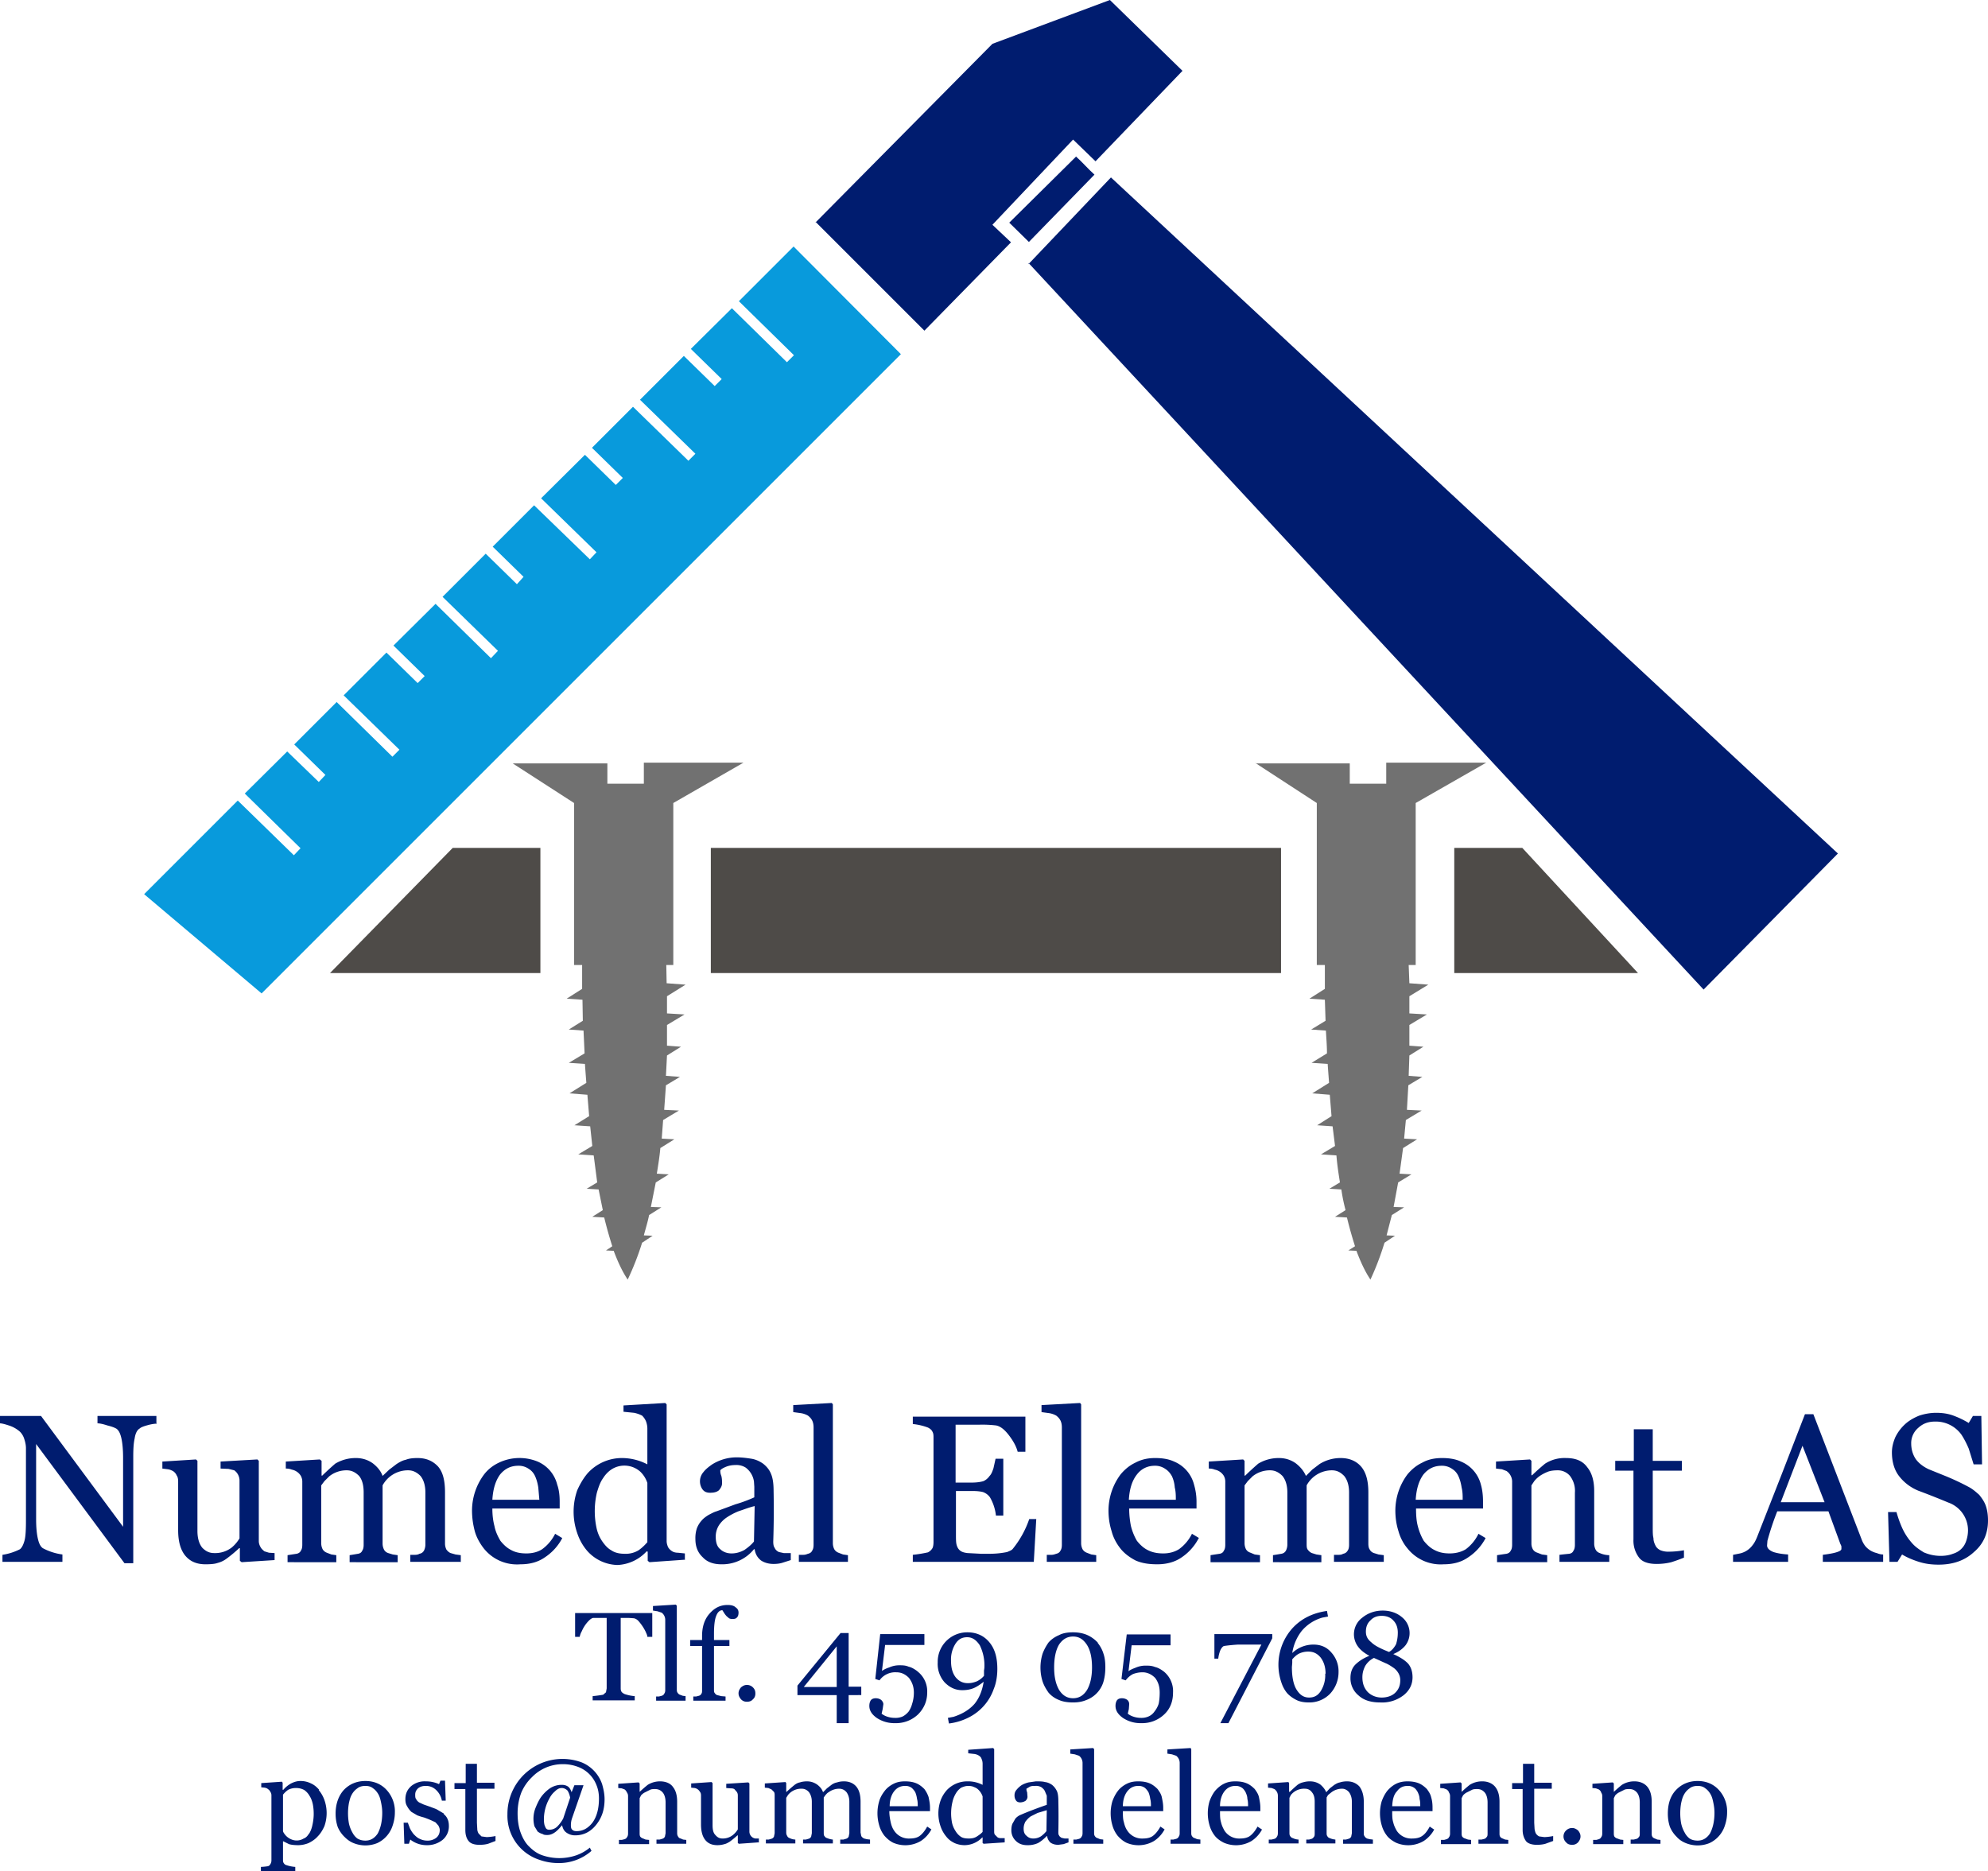
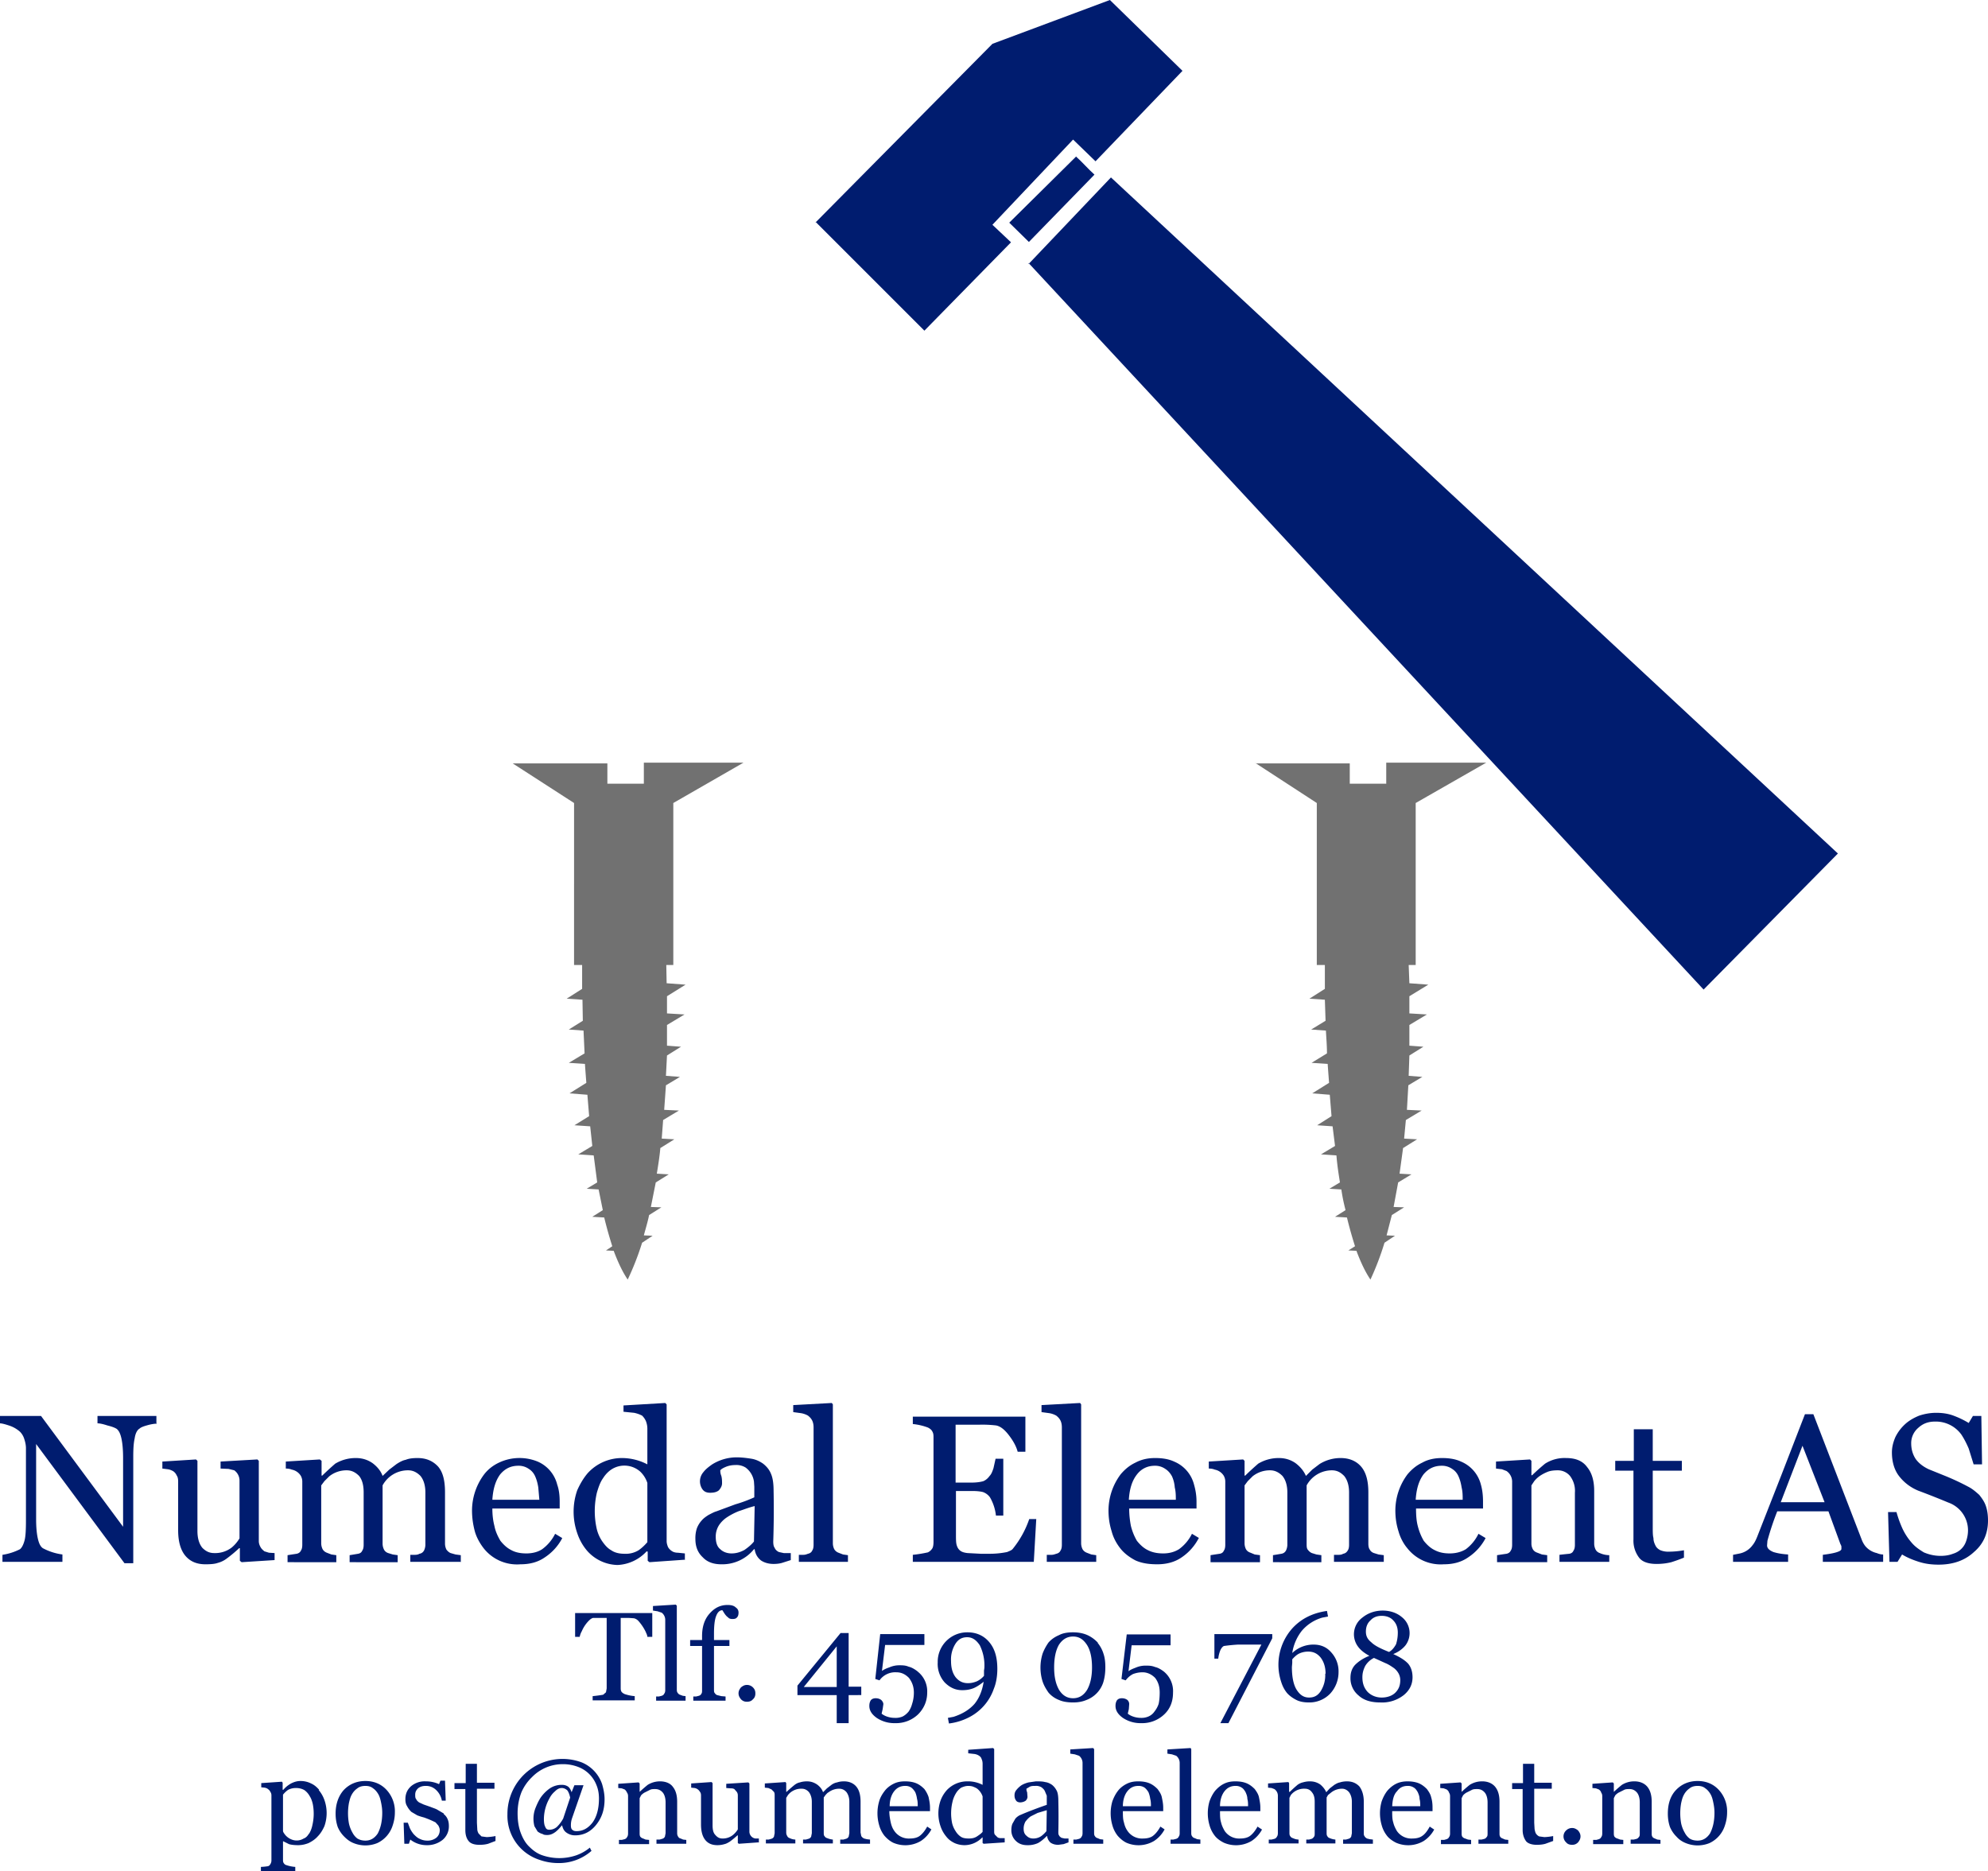
<svg xmlns="http://www.w3.org/2000/svg" data-name="Layer 2" viewBox="0 0 566.9 533.6">
  <g data-name="Layer 1">
-     <path d="M414.7 241.8h19.4l33 35.7h-52.4v-35.7Zm-212 0h162.6v35.7H202.7v-35.7Zm-73.6 0h25v35.7h-60l35-35.7Z" fill="#4e4b48" fill-rule="evenodd" />
-     <path fill="#089adc" fill-rule="evenodd" d="m226.3 70.3 30.6 30.7L74.6 283.3 41.1 255l26.7-26.7 16 15.6 1.9-2-15.9-15.6 12.1-12 9 8.7 1.9-2-8.9-8.7L96 200.2l15.9 15.6 2-2L98 198.3l12.2-12.2 8.9 8.7 2-2-8.9-8.7 12-11.9 15.8 15.5 2-2.1-15.8-15.4 12.3-12.3 8.9 8.7 1.9-2.1-8.8-8.6 11.8-11.8 15.9 15.4 1.9-2-15.8-15.4 12.5-12.4 8.8 8.6 2-2-8.8-8.6 11.7-11.7 15.8 15.4 2-2-15.8-15.4 12.5-12.5 8.8 8.6 2-2-8.8-8.6 11.7-11.6 15.7 15.4 2-2-15.7-15.4 15.6-15.6z" />
    <path d="M306.8 44.6c1.8 1.6 3.5 3.6 5.3 5.2L293.4 69l-5.6-5.5 19-18.8m-74.3 18.8 50.5-51L316.5 0l20.7 20.2L312.4 46l-6.4-6.2-23 24.3 5.3 5-24.7 25.2-31-31Zm60.8 11.8 23.5-24.7 207.3 192.8-38.3 38.8L293.3 75Z" fill="#001c6f" fill-rule="evenodd" />
    <path d="M146.2 217.7h27v5.8h10.4v-6H212L192 229v46.2h-2l.1 5.2 5.4.4-5.3 3.3v4.9l5 .3-5 3v5.9l4 .3-4 2.5-.3 5.8 4 .3-4 2.4-.5 7 4.2.2-4.5 2.7-.4 5.3 3.6.2-4 2.5c-.2 2.4-.6 4.8-1 7.3l3.4.2-3.7 2.3-1.4 7 3 .1-3.5 2.2c-.4 2-1 3.9-1.5 5.8l2.5.1-3 2a79.9 79.9 0 0 1-4.1 10.5c-1.5-2.2-2.8-5-4-8.2l-2.2-.1 1.8-1.2c-.8-2.5-1.6-5.3-2.3-8.2l-3.4-.2 3-1.9-1.2-5.9-3.4-.2 3-1.8-1-7.7-4.4-.3 4-2.4-.6-5.6-4.5-.3 4.2-2.6-.5-6.1-5.1-.4 4.8-3a650 650 0 0 1-.4-5.4l-4.6-.3 4.5-2.7-.3-6.5-4.2-.3 4-2.5-.1-6-4.5-.3 4.4-2.8v-6.8h-2.3V229l-17.5-11.3Zm211.8 0h26.9v5.8h10.4v-6h28.5L403.7 229v46.2h-2l.2 5.2 5.4.4-5.4 3.3v4.9l5 .3-5 3v5.9l4 .3-4 2.5-.2 5.8 3.9.3-4 2.4-.4 7 4.2.2-4.5 2.7-.5 5.3 3.7.2-4 2.5-1 7.3 3.4.2-3.8 2.3-1.3 7 3 .1-3.5 2.2-1.5 5.8 2.4.1-3 2a79.9 79.9 0 0 1-4 10.5c-1.5-2.2-2.8-5-4-8.2l-2.3-.1 1.9-1.2c-.8-2.5-1.6-5.3-2.3-8.2l-3.4-.2 3-1.9c-.5-1.9-.9-3.8-1.2-5.9l-3.4-.2 3-1.8c-.4-2.5-.8-5.1-1-7.7l-4.4-.3 4-2.4-.7-5.6-4.4-.3 4.1-2.6-.5-6.1-5-.4 4.8-3a650 650 0 0 1-.4-5.4l-4.6-.3 4.4-2.7c0-2.3-.2-4.4-.3-6.5l-4.2-.3 4.1-2.5-.2-6-4.4-.3 4.4-2.8v-6.8h-2.3V229L358 217.6Z" fill="#717171" fill-rule="evenodd" />
    <path d="M44.7 406c-.5 0-1.4.1-2.5.4-1.1.3-2 .6-2.4 1-.7.4-1.2 1.4-1.4 2.8-.3 1.3-.4 3-.4 5.2v30.4h-2.5l-25.2-34v21.5c0 2.4.2 4.2.5 5.5.3 1.3.7 2.2 1.4 2.7a16.4 16.4 0 0 0 5.6 1.8v2.1H.7v-2a16.6 16.6 0 0 0 5-1.6c.6-.5 1-1.4 1.3-2.5.3-1.1.4-3 .4-5.7V413c0-.9-.2-1.8-.5-2.7a5 5 0 0 0-1.2-2 8.7 8.7 0 0 0-2.9-1.7c-1.2-.4-2.2-.7-2.9-.7v-2.1h11.8l23.4 31.6v-19.7c0-2.4-.2-4.3-.5-5.6-.3-1.3-.7-2.1-1.3-2.6-.6-.4-1.5-.7-2.7-1-1.2-.4-2.2-.6-2.8-.6v-2.1h16.8v2ZM78.3 444.9l-9.4.6-.5-.4v-3.6h-.2a38.8 38.8 0 0 1-3.6 3c-.8.6-1.7 1-2.5 1.2-.8.3-2 .4-3.5.4-2.5 0-4.4-.8-5.8-2.5-1.3-1.6-2-4-2-7.2v-13.9c0-.7-.1-1.3-.4-1.7-.2-.5-.6-1-1.1-1.3-.4-.2-.8-.4-1.4-.5l-1.6-.2v-2l9.6-.6.4.4v20c0 2.1.5 3.7 1.4 4.8 1 1 2 1.5 3.4 1.5a7.7 7.7 0 0 0 5-1.6 10.2 10.2 0 0 0 2.2-2.6v-16.4a3.6 3.6 0 0 0-1.5-3l-1.6-.4-2.3-.1v-2l10.5-.6.4.4v22.9c0 .6.2 1.2.5 1.7.2.4.6.8 1.1 1.2l1.3.4 1.6.1v2ZM131.3 445.4H117v-2h1.4c.4 0 .9-.1 1.2-.3.6-.1 1-.4 1.3-.9.2-.4.4-1 .4-1.7v-14.9c0-2-.5-3.6-1.4-4.7-1-1-2.1-1.6-3.5-1.6a8.2 8.2 0 0 0-7.3 4.3v16.6c0 .7.2 1.3.4 1.7.2.4.6.8 1.2 1l1.3.4 1.4.2v2H99.7v-2a210.7 210.7 0 0 0 2.4-.4c.6-.1 1-.4 1.2-.9.3-.4.4-1 .4-1.7v-14.9c0-2-.4-3.6-1.3-4.7-1-1-2.1-1.6-3.5-1.6a7.9 7.9 0 0 0-5 1.7l-1.4 1.4-.9 1.2v16.5c0 .7.2 1.3.4 1.7.3.5.7.8 1.2 1l1.3.5 1.4.2v2H82v-2a256.8 256.8 0 0 1 2.6-.4c.5-.1 1-.4 1.2-.9.3-.4.4-1 .4-1.7v-18c0-.5-.1-1-.4-1.6a3.9 3.9 0 0 0-2.6-1.8c-.5-.2-1-.3-1.7-.3v-2l9.7-.6.5.4v4.2h.2a83.2 83.2 0 0 1 3.7-3.4 11.3 11.3 0 0 1 5.9-1.6c1.8 0 3.4.5 4.8 1.5 1.3 1 2.3 2.2 2.8 3.6l1.9-1.8 2.1-1.6c.8-.5 1.6-1 2.6-1.2 1-.4 2.1-.5 3.4-.5 2.4 0 4.3.8 5.8 2.4 1.4 1.6 2 4 2 7.4v14.6c0 .7.2 1.3.4 1.7.3.4.7.8 1.2 1l1.4.4 1.5.2v2ZM153.8 427.7l-.3-3.5c-.2-1.3-.5-2.3-.9-3.2-.4-.9-1-1.6-1.8-2.1a5 5 0 0 0-3-.9c-2.1 0-3.8.8-5.2 2.5-1.3 1.8-2 4.1-2.2 7.2h13.4Zm6.5 11a14.8 14.8 0 0 1-4.9 5.4c-2 1.4-4.3 2-7 2a12.1 12.1 0 0 1-10.5-4.6c-1-1.3-2-3-2.5-4.8-.5-1.9-.8-3.8-.8-6a17.3 17.3 0 0 1 3.5-10.3c1.1-1.4 2.5-2.5 4.2-3.3a13.7 13.7 0 0 1 11-.3 9.7 9.7 0 0 1 5.6 6.6c.5 1.4.7 3 .7 4.8v2h-19.2c0 1.8.2 3.5.6 5 .3 1.6 1 3 1.7 4.2.8 1 1.8 2 3 2.6 1.2.7 2.7 1 4.4 1s3.3-.4 4.5-1.2a12 12 0 0 0 3.7-4.4l2 1.2ZM184.6 439.8v-16.9a7.8 7.8 0 0 0-2-3.2 6.8 6.8 0 0 0-8-.8c-1 .6-1.9 1.5-2.6 2.6-.8 1.1-1.3 2.5-1.8 4.2a23.2 23.2 0 0 0-.1 10c.3 1.4.8 2.6 1.6 3.8.7 1 1.5 2 2.6 2.6 1 .7 2.3 1 3.8 1a7 7 0 0 0 4-1c1-.7 1.8-1.5 2.5-2.3m10.6 5-10 .7-.5-.4v-2.6l-.3-.1a12 12 0 0 1-8.3 3.9 11.9 11.9 0 0 1-8.8-4.2 15 15 0 0 1-2.7-4.9 18.6 18.6 0 0 1 0-12.2c.8-1.8 1.8-3.5 3-4.9a13.2 13.2 0 0 1 9.7-4.3 15.7 15.7 0 0 1 7.3 1.8v-10a6 6 0 0 0-.4-2.3c-.3-.7-.7-1.2-1.1-1.6-.6-.3-1.3-.6-2.3-.8l-3-.3v-1.8l11.9-.7.4.4v39c0 .6.2 1.2.4 1.7.3.5.7.9 1.2 1.2.3.2.9.4 1.6.4l2 .2v1.9ZM215.2 429.5c-1.7.4-3.1 1-4.4 1.4a18 18 0 0 0-3.5 1.8 8 8 0 0 0-2.3 2.3 6 6 0 0 0-.9 3.2c0 1.7.4 2.9 1.3 3.6.8.8 2 1.2 3.2 1.2 1.4 0 2.6-.4 3.7-1 1-.7 2-1.5 2.7-2.4l.2-10.1Zm10.3 15.4-2.5.8c-.7.2-1.5.3-2.4.3-1.5 0-2.7-.4-3.6-1-1-.8-1.6-1.8-1.8-3.2h-.2a11.6 11.6 0 0 1-9.3 4.3c-2.2 0-4-.6-5.3-2-1.4-1.3-2.1-3-2.1-5.2a9 9 0 0 1 .4-3 7 7 0 0 1 1.4-2.3c.5-.6 1.2-1.1 2-1.6.8-.4 1.5-.8 2.2-1l5.4-2a39 39 0 0 0 5.4-2V424l-.1-1.5a6 6 0 0 0-2.4-4 5 5 0 0 0-3-.7 7 7 0 0 0-2.6.5c-.7.3-1.3.6-1.6 1 0 .3 0 .9.3 1.6.2.8.2 1.5.2 2.1 0 .7-.3 1.3-.9 2-.6.5-1.4.7-2.5.7-1 0-1.7-.3-2.2-1a4 4 0 0 1 .3-4.9c.6-.8 1.5-1.5 2.5-2.2a13.2 13.2 0 0 1 6.9-2c1.6 0 3 .2 4.3.4 1.2.2 2.3.7 3.3 1.4 1 .8 1.8 1.7 2.3 3 .5 1.2.7 2.8.7 4.8a268.7 268.7 0 0 1-.1 14.4c0 .8.1 1.4.4 1.8.2.5.6.9 1.2 1.2l1.4.3h2v1.9ZM241.8 445.4h-14v-2h1.3c.6 0 1-.2 1.3-.3.5-.1 1-.4 1.2-.9.3-.4.4-1 .4-1.7v-33.4c0-.7-.1-1.4-.4-2-.3-.6-.7-1-1.2-1.4a6 6 0 0 0-2-.7l-2.2-.3v-2l11-.6.3.4v39.6c0 .7.2 1.3.4 1.7.3.5.7.8 1.2 1l1.3.5 1.4.2v2ZM295.5 433.2l-.7 12.2h-34.5v-2a38 38 0 0 0 4.3-.7c.6-.3 1-.7 1.3-1.2.2-.4.3-1 .3-1.8V410c0-.6 0-1.2-.3-1.7-.2-.5-.7-.9-1.3-1.2a17 17 0 0 0-4.3-1v-2.1h32.1v10h-2.2c-.4-1.5-1.2-3-2.5-4.7-1.3-1.7-2.5-2.6-3.7-2.8a33 33 0 0 0-5-.2h-6.5v16.5h4.6c1.5 0 2.6-.2 3.3-.4.7-.3 1.3-.8 1.8-1.5.5-.5.8-1.3 1.1-2.2l.6-2.7h2.2v16.2H284a13.2 13.2 0 0 0-1.7-5.2 4.2 4.2 0 0 0-2-1.5c-.8-.2-1.8-.3-3-.3h-4.7v12.4c0 1.3 0 2.3.2 3 .2.7.5 1.2 1 1.6.5.4 1.2.6 2.1.7l3.8.2h2.5a24.7 24.7 0 0 0 5-.5c.7-.3 1.3-.5 1.6-.9a27.7 27.7 0 0 0 4.7-8.5h2.1ZM312.6 445.4h-14.1v-2h1.4c.5 0 1-.2 1.3-.3.5-.1 1-.4 1.2-.9.3-.4.4-1 .4-1.7v-33.4c0-.7-.1-1.4-.4-2-.3-.6-.7-1-1.2-1.4a6 6 0 0 0-2-.7l-2.2-.3v-2l11-.6.3.4v39.6c0 .7.2 1.3.4 1.7.3.5.7.8 1.2 1l1.3.5 1.4.2v2ZM335.3 427.7c0-1.1 0-2.3-.3-3.5-.1-1.3-.4-2.3-.8-3.2-.5-.9-1.1-1.6-1.9-2.1a5 5 0 0 0-3-.9c-2 0-3.8.8-5.1 2.5-1.4 1.8-2.1 4.1-2.3 7.2h13.4Zm6.5 11a14.8 14.8 0 0 1-4.8 5.4c-2 1.4-4.4 2-7 2-2.4 0-4.4-.3-6.2-1.1-1.7-.9-3.2-2-4.3-3.4-1.1-1.4-2-3-2.5-4.9-.6-1.9-.9-3.8-.9-6a17.3 17.3 0 0 1 3.5-10.3c1.2-1.4 2.5-2.5 4.2-3.3 1.7-.9 3.5-1.3 5.6-1.3s3.9.3 5.4 1a9.7 9.7 0 0 1 5.7 6.6c.4 1.4.7 3 .7 4.8v2H322c0 1.8.2 3.5.5 5 .4 1.6 1 3 1.7 4.2.8 1 1.8 2 3 2.6 1.3.7 2.8 1 4.5 1s3.2-.4 4.5-1.2a12 12 0 0 0 3.7-4.4l2 1.2ZM394.6 445.4h-14.2v-2h1.4c.5 0 .9-.1 1.2-.3.6-.1 1-.4 1.3-.9.3-.4.4-1 .4-1.7v-14.9c0-2-.5-3.6-1.4-4.7-1-1-2-1.6-3.5-1.6a8.2 8.2 0 0 0-7.2 4.3v16.6c0 .7 0 1.3.3 1.7.3.4.7.8 1.2 1l1.3.4 1.4.2v2H363v-2a210.7 210.7 0 0 0 2.4-.4c.6-.1 1-.4 1.3-.9.2-.4.4-1 .4-1.7v-14.9c0-2-.5-3.6-1.4-4.7-1-1-2.1-1.6-3.5-1.6a7.9 7.9 0 0 0-5 1.7l-1.4 1.4-.9 1.2v16.5c0 .7.2 1.3.4 1.7.3.5.7.8 1.3 1l1.2.5 1.5.2v2h-14.1v-2a256.8 256.8 0 0 1 2.6-.4c.6-.1 1-.4 1.2-.9.3-.4.4-1 .4-1.7v-18c0-.5-.1-1-.4-1.6a3.9 3.9 0 0 0-2.6-1.8c-.5-.2-1-.3-1.7-.3v-2l9.8-.6.4.4v4.2h.2a83.2 83.2 0 0 1 3.7-3.4 11.3 11.3 0 0 1 5.9-1.6c1.8 0 3.4.5 4.8 1.5 1.3 1 2.3 2.2 2.9 3.6l1.8-1.8 2.1-1.6a11.3 11.3 0 0 1 6-1.7c2.4 0 4.4.8 5.8 2.4 1.4 1.6 2.1 4 2.1 7.4v14.6c0 .7.1 1.3.4 1.7.2.4.6.8 1.2 1l1.3.4 1.5.2v2ZM417.1 427.7c0-1.1 0-2.3-.3-3.5-.2-1.3-.5-2.3-.9-3.2-.4-.9-1-1.6-1.8-2.1a5 5 0 0 0-3-.9c-2.1 0-3.8.8-5.2 2.5-1.3 1.8-2 4.1-2.2 7.2h13.4Zm6.5 11a14.8 14.8 0 0 1-4.9 5.4c-2 1.4-4.3 2-7 2a12.1 12.1 0 0 1-10.4-4.6c-1.1-1.3-2-3-2.5-4.8-.6-1.9-.9-3.8-.9-6a17.3 17.3 0 0 1 3.5-10.3c1.2-1.4 2.5-2.5 4.2-3.3 1.6-.9 3.5-1.3 5.6-1.3s3.9.3 5.4 1a9.7 9.7 0 0 1 5.7 6.6c.4 1.4.6 3 .6 4.8v2h-19.1c0 1.8.1 3.5.5 5 .4 1.6 1 3 1.7 4.2.8 1 1.8 2 3 2.6 1.3.7 2.7 1 4.4 1s3.3-.4 4.6-1.2a12 12 0 0 0 3.6-4.4l2 1.2ZM458.9 445.4h-14.2v-2a113.5 113.5 0 0 1 2.8-.3c.6-.1 1-.4 1.2-.9.3-.4.4-1 .4-1.7v-14.8a7 7 0 0 0-1.4-4.8 4.5 4.5 0 0 0-3.5-1.6c-1 0-2 .1-2.8.4-1 .4-1.7.8-2.3 1.2-.7.5-1.2 1-1.6 1.5l-.8 1.2v16.6c0 .7.2 1.2.4 1.6.3.5.7.8 1.3 1l1.3.5 1.5.2v2h-14.3v-2a256.8 256.8 0 0 1 2.7-.4c.5-.1 1-.4 1.2-.9.3-.4.4-1 .4-1.7v-17.8a3.7 3.7 0 0 0-1.6-3.2l-1.3-.5-1.7-.2v-2l9.7-.6.4.4v4.1h.2a65 65 0 0 1 3.7-3.3 10.3 10.3 0 0 1 6-1.6c2.7 0 4.7.8 6 2.6 1.4 1.7 2 4 2 6.8v15c0 .7.2 1.3.4 1.7.2.4.6.8 1.2 1a6.8 6.8 0 0 0 2.7.6v1.9ZM480.2 444.2a48 48 0 0 1-3.6 1.3c-1.2.3-2.6.5-4.2.5-2.4 0-4.1-.6-5-1.8a8 8 0 0 1-1.6-5.2v-19.6h-5.2v-2.8h5.3v-9h5.4v9h8.3v2.8h-8.3v16.2c0 1.2 0 2.3.2 3 0 .9.3 1.6.6 2.2.3.6.8 1 1.4 1.3a6 6 0 0 0 2.5.4 25 25 0 0 0 4.2-.4v2ZM520.3 428.4l-6.3-16.1-6.2 16.1h12.5Zm16.7 17h-17.2v-2c1.5-.2 2.8-.4 3.8-.7 1-.3 1.5-.6 1.5-1v-.7a3 3 0 0 0-.3-.7l-3.4-9.3h-14.6a79.3 79.3 0 0 0-2.8 8.4l-.1 1.3c0 .8.6 1.4 1.8 1.9 1.3.4 2.6.6 4.2.7v2.1h-15.7v-2l2-.4a6.1 6.1 0 0 0 3.6-2.4c.5-.6.9-1.4 1.3-2.4l6.9-17.6 6.7-17.3h2.4l13.8 35.8a7 7 0 0 0 1 1.8 6 6 0 0 0 3.3 2c.7.3 1.3.4 1.8.4v2.1ZM564.4 426.3c.8 1 1.5 2 1.9 3.2.4 1.2.6 2.5.6 4.1 0 3.7-1.3 6.7-4 9-2.7 2.5-6.1 3.6-10.1 3.6-1.9 0-3.7-.2-5.6-.8-1.9-.6-3.5-1.3-4.8-2.1l-1.3 2.1h-2.3l-.4-14.2h2.4a32 32 0 0 0 1.7 4.7 17 17 0 0 0 2.6 4c1 1.2 2.2 2 3.5 2.8 1.4.6 3 1 4.8 1 1.3 0 2.5-.2 3.5-.6 1-.3 1.8-.8 2.4-1.4.7-.7 1.1-1.4 1.4-2.3.3-.9.5-1.9.5-3a8.4 8.4 0 0 0-5.6-7.9 233 233 0 0 0-8.6-3.4c-2.4-1-4.2-2.5-5.5-4.2-1.3-1.7-2-4-2-6.7 0-1.6.4-3 1-4.4.7-1.4 1.6-2.6 2.8-3.7 1.1-1 2.5-1.8 4-2.4 1.5-.5 3.2-.8 4.8-.8 2 0 3.7.3 5.2.9a25 25 0 0 1 4.1 2l1.2-2h2.4l.2 13.8h-2.4l-1.4-4.5c-.6-1.4-1.3-2.8-2.1-4a9 9 0 0 0-7.5-3.7c-2 0-3.5.6-4.8 1.8a5.7 5.7 0 0 0-2 4.4c0 1.8.5 3.3 1.3 4.5.8 1.1 2 2.1 3.7 2.9l4.2 1.7a69.4 69.4 0 0 1 7.3 3.4c1.1.6 2 1.4 2.9 2.2M185.8 466.8h-1.2c0-.5-.3-1-.5-1.5a13.6 13.6 0 0 0-2.1-3.1c-.4-.4-.8-.6-1.2-.7l-1.4-.1H177v20c0 .3 0 .6.2 1 .2.3.5.5.9.7a12 12 0 0 0 2.9.6v1.2H169v-1.2a42.5 42.5 0 0 0 3-.4l.8-.7.2-1.1v-20.1h-3.9c-.4.1-.8.4-1.2.8a9.6 9.6 0 0 0-2 3c-.4.7-.5 1.2-.6 1.6H164V460H186v6.8ZM195.5 485h-8.4v-1.2h.8l.8-.2c.3-.1.6-.3.7-.6.2-.2.3-.6.3-1v-20a2.6 2.6 0 0 0-1-2.1l-1.2-.4-1.3-.2V458l6.5-.4.3.3v23.8c0 .4 0 .7.2 1 .2.3.4.5.7.6l.8.3.8.1v1.2ZM210.6 459.9c0 .5-.1 1-.4 1.3-.3.4-.7.5-1.3.5a2 2 0 0 1-1-.2l-.7-.6a6 6 0 0 1-.7-.9l-.5-.8c-.8 0-1.4.6-1.8 1.7-.4 1-.6 2.7-.6 5v1.8h4.4v1.7h-4.4v12.4c0 .4 0 .8.2 1 .2.3.4.5.7.6l1.2.3 1.2.1v1.2h-9.2v-1.2h.8l.8-.2c.3-.1.6-.3.7-.6.2-.2.2-.6.2-1v-12.6h-3.4v-1.7h3.4v-1.1c0-2.7.7-4.8 2.1-6.4 1.4-1.6 3-2.5 5.2-2.5 1 0 1.8.2 2.3.7.6.4.8.9.8 1.5M215.4 483c0 .6-.2 1.2-.7 1.6-.4.5-1 .7-1.7.7s-1.2-.2-1.7-.7c-.4-.5-.7-1-.7-1.7s.3-1.2.7-1.7c.5-.4 1-.7 1.7-.7s1.3.3 1.7.7c.5.5.7 1 .7 1.7M238.6 481v-11.5l-9.4 11.6h9.4Zm7 2.4H242v8h-3.4v-8h-11.2v-2.7l12.3-15h2.3V481h3.6v2.2ZM261.7 476.7a7.2 7.2 0 0 1 2.7 6c0 2.5-1 4.6-2.6 6.2a9.1 9.1 0 0 1-6.6 2.5 9 9 0 0 1-5.2-1.5c-1.4-1-2.1-2.1-2.1-3.4 0-.6.1-1.1.4-1.6.3-.4.8-.6 1.4-.6.7 0 1.2.2 1.6.5.4.4.6.8.6 1.2l-.2 1.4-.3 1.3a4.9 4.9 0 0 0 1.2.7 6.8 6.8 0 0 0 2.6.5 5 5 0 0 0 2.2-.4c.6-.3 1.2-.8 1.7-1.4a7 7 0 0 0 1-2.2c.3-.9.5-2 .5-3.2 0-1.7-.5-3-1.4-4.2-1-1-2.1-1.6-3.6-1.6a5.5 5.5 0 0 0-4.8 2.3l-1.2-.4L251 466h12.6v3.1h-11.2l-.9 7.4c.6-.4 1.2-.7 2.1-1a7 7 0 0 1 2.8-.6c.9 0 1.8 0 2.7.4.9.2 1.7.7 2.5 1.3M280.7 475.7a13 13 0 0 0-1.3-6.5c-1-1.5-2.1-2.3-3.6-2.3s-2.5.6-3.3 1.8a8.4 8.4 0 0 0-1.3 5c0 1.9.4 3.4 1.3 4.6.9 1.1 2 1.7 3.5 1.7 1 0 1.7-.2 2.5-.5a6 6 0 0 0 2.1-1.6v-1.5l.1-.7m3.7.2c0 2-.3 4-1 5.7a14.4 14.4 0 0 1-7 8.1 17 17 0 0 1-5.8 1.8l-.3-1.6 1.6-.3c2.5-.8 4.5-2 6-3.7 1.3-1.6 2.2-3.7 2.6-6.3-1 .8-1.9 1.4-2.8 1.8-1 .4-2 .6-3.3.6-1.9 0-3.5-.7-5-2.2a7.9 7.9 0 0 1-2-5.7 8.4 8.4 0 0 1 8.5-8.6c2.6 0 4.7 1 6.2 2.8 1.6 1.9 2.3 4.4 2.3 7.6ZM311.4 475.5c0-2.8-.5-5-1.5-6.5s-2.2-2.3-3.9-2.3-3 .8-4 2.3c-.9 1.5-1.4 3.7-1.4 6.5s.5 4.8 1.4 6.4c1 1.6 2.3 2.4 4 2.4s3-.8 4-2.4c.9-1.6 1.4-3.7 1.4-6.4m1.6-7a9 9 0 0 1 1.7 3.2c.4 1.2.5 2.5.5 3.8 0 1.6-.2 3-.6 4.3a8 8 0 0 1-4.8 5c-1.2.5-2.4.7-3.8.7-1.5 0-2.9-.2-4-.7a7.5 7.5 0 0 1-3-2.1c-.7-1-1.3-2-1.7-3.2a13.3 13.3 0 0 1 0-7.9c.4-1.1 1-2.2 1.7-3.2.8-.9 1.8-1.6 3-2.1 1.1-.6 2.5-.8 4-.8 1.6 0 3 .3 4.1.8s2.2 1.3 3 2.2ZM331.9 476.7a7.2 7.2 0 0 1 2.6 6c0 2.5-.8 4.6-2.5 6.2a9.1 9.1 0 0 1-6.6 2.5 9 9 0 0 1-5.2-1.5c-1.4-1-2.1-2.1-2.1-3.4 0-.6.1-1.1.4-1.6.3-.4.8-.6 1.4-.6.7 0 1.2.2 1.6.5.4.4.5.8.5 1.2l-.1 1.4-.3 1.3a4.9 4.9 0 0 0 1.2.7 6.8 6.8 0 0 0 2.6.5 5 5 0 0 0 2.1-.4c.7-.3 1.3-.8 1.7-1.4a7 7 0 0 0 1.2-2.2c.2-.9.3-2 .3-3.2 0-1.7-.4-3-1.3-4.2-1-1-2.2-1.6-3.6-1.6-1 0-1.9.2-2.7.5-.8.4-1.5 1-2.1 1.8l-1.2-.4 1.5-12.7h12.5v3.1h-11.1l-.9 7.4c.5-.4 1.2-.7 2-1a7 7 0 0 1 3-.6c.8 0 1.6 0 2.6.4.9.2 1.7.7 2.5 1.3M362.8 467.2l-12.5 24.2H348l11.7-22.4H353a50 50 0 0 0-4 .4c-.4.2-.7.6-1 1.2a9 9 0 0 0-.6 2.4h-1.1v-7h16.5v1.2ZM378 477.3c0-1.9-.5-3.4-1.4-4.6-.9-1.1-2-1.7-3.5-1.7a6 6 0 0 0-2.5.5c-.7.3-1.4.9-2.1 1.7v1l-.1 1.2c0 2.7.4 4.9 1.3 6.4 1 1.6 2.1 2.3 3.6 2.3s2.5-.6 3.3-1.8a8.5 8.5 0 0 0 1.3-5m3.8-.4a9 9 0 0 1-2.4 6.1 8.2 8.2 0 0 1-6 2.5c-1.4 0-2.6-.2-3.6-.7-1-.5-2-1.2-2.7-2-.8-1-1.3-2-1.7-3.3a15.6 15.6 0 0 1 3.1-15c2.5-2.8 5.8-4.5 10-5.1l.3 1.6-1.6.3a12 12 0 0 0-5.9 3.8 13.5 13.5 0 0 0-2.7 6.3 8.7 8.7 0 0 1 6.1-2.4c2 0 3.7.7 5 2.2a8 8 0 0 1 2.1 5.7ZM399.3 479.1a4 4 0 0 0-.5-1.9 5 5 0 0 0-1.3-1.5c-.6-.4-1.4-1-2.4-1.4l-3.3-1.5a6 6 0 0 0-2.5 2.3c-.5 1-.8 2-.8 3.2 0 1.8.5 3.1 1.5 4.2 1 1 2.4 1.6 4 1.6s3-.5 3.9-1.4c1-1 1.4-2.1 1.4-3.6m-.7-13.5c0-1.4-.4-2.6-1.3-3.5-.8-.9-2-1.3-3.3-1.3s-2.4.4-3.2 1.3c-.9.8-1.3 1.9-1.3 3.2s.5 2.2 1.5 3c1 1 2.6 1.8 5.1 2.8.9-.5 1.5-1.3 2-2.2.3-1 .5-2 .5-3.3Zm4.2 12.7c0 2-.8 3.7-2.5 5.1a10 10 0 0 1-6.7 2.1c-2.6 0-4.7-.6-6.2-2a6.3 6.3 0 0 1-2.3-5c0-1.5.4-2.7 1.3-3.7 1-1 2.3-1.9 4.1-2.6-1.5-.8-2.6-1.7-3.3-2.7a5.9 5.9 0 0 1 1.3-8.2c1.6-1.3 3.6-2 5.8-2s4.1.7 5.5 1.9a5.8 5.8 0 0 1 1 8c-.8 1-2 1.9-3.5 2.5 2 .9 3.4 1.8 4.3 2.8.8 1 1.2 2.3 1.2 3.8ZM88.1 523c.5-.8.8-1.6 1-2.6a14.4 14.4 0 0 0 .1-5.9c-.2-.9-.5-1.7-.9-2.3a5 5 0 0 0-1.5-1.7c-.7-.4-1.5-.6-2.4-.6s-1.6.2-2.2.5c-.6.4-1.1.9-1.5 1.4v10.3c0 .3.2.6.5 1a4.5 4.5 0 0 0 2 1.5 3.8 3.8 0 0 0 3.4-.3c.6-.2 1.1-.7 1.5-1.4m2.8-12.4a9 9 0 0 1 1.6 2.8 11.2 11.2 0 0 1 0 7.5c-.5 1.1-1.1 2.1-1.9 2.9-.7.8-1.6 1.4-2.6 1.9-1 .4-2 .6-3 .6s-2-.1-2.6-.3l-1.6-.8h-.1v5.2c0 .4 0 .7.2 1 .2.3.4.5.8.6a10 10 0 0 0 2.5.5v1.2h-9.8v-1.2a17.4 17.4 0 0 0 2-.2c.4-.1.6-.4.7-.6.2-.3.3-.7.3-1V512c0-.4-.1-.7-.3-1-.2-.4-.4-.6-.7-.8-.2-.2-.5-.3-.9-.4l-1-.1v-1.2l5.9-.4.2.3v2h.2c.6-.7 1.3-1.3 2.2-1.8 1-.5 1.8-.7 2.7-.7 1 0 2 .2 3 .7.9.4 1.6 1 2.3 1.8ZM109 517c0-1-.1-1.8-.3-2.8-.2-1-.4-1.8-.8-2.5s-.9-1.3-1.5-1.7c-.6-.5-1.3-.7-2.2-.7s-1.7.2-2.3.7a5 5 0 0 0-1.6 1.8c-.4.7-.6 1.5-.8 2.4a16.4 16.4 0 0 0 0 5.8 9 9 0 0 0 1 2.6 5 5 0 0 0 1.4 1.7c.7.4 1.4.6 2.3.6 1.5 0 2.6-.7 3.5-2 .8-1.5 1.3-3.4 1.3-6m3.6 0c0 1.2-.2 2.4-.6 3.6a8.3 8.3 0 0 1-4.4 5.1 9 9 0 0 1-6.8 0c-1-.4-1.8-1-2.6-1.8a8.6 8.6 0 0 1-1.9-2.8c-.4-1.2-.6-2.4-.6-3.8 0-2.7.8-5 2.3-6.7 1.6-1.7 3.7-2.6 6.2-2.6s4.5.9 6 2.5a9 9 0 0 1 2.4 6.5ZM126.5 517.3c.5.4.9.9 1.1 1.4.3.6.4 1.3.4 2a5 5 0 0 1-1.8 4 7 7 0 0 1-4.6 1.5 7.5 7.5 0 0 1-4.6-1.6l-.4 1.2h-1.3l-.2-6h1.2l.6 1.6a8 8 0 0 0 1.1 1.7c.5.5 1 1 1.7 1.3.6.3 1.3.5 2.1.5a4 4 0 0 0 2.6-.8c.6-.5 1-1.2 1-2.2 0-.5-.2-.9-.4-1.3l-.8-.9a27 27 0 0 0-3.3-1.4 18 18 0 0 1-1.9-.6l-1.7-1c-.5-.5-.9-1-1.2-1.6-.4-.6-.5-1.3-.5-2 0-1.5.5-2.7 1.6-3.7a6 6 0 0 1 4.2-1.4 9 9 0 0 1 3.8.8l.4-1h1.3l.2 5.7H126a5.5 5.5 0 0 0-1.6-3 4.1 4.1 0 0 0-3-1.2c-.9 0-1.6.2-2.2.7-.5.5-.8 1-.8 1.8 0 .5 0 1 .3 1.3.1.3.4.6.8.9l1.3.6 2 .7c.7.3 1.5.5 2.1.9l1.7 1M141.3 525l-2.1.8c-.7.2-1.5.3-2.5.3-1.5 0-2.5-.4-3-1-.7-.8-1-1.9-1-3.2v-11.7h-3.1v-1.7h3.2V503h3.2v5.4h5v1.7h-5v9.7l.1 1.8c0 .5.2 1 .4 1.3l.8.8 1.5.2a16.4 16.4 0 0 0 2.5-.3v1.3ZM162.6 512.7c-.2-1-.5-1.7-.8-2.1-.4-.4-1-.7-1.6-.7-.8 0-1.4.4-2 1-.7.6-1.2 1.3-1.6 2.1a12.2 12.2 0 0 0-1.5 5.7c0 1 .1 1.8.4 2.3.2.6.6.8 1.1.8.9 0 1.6-.3 2.2-.8.6-.6 1.2-1.3 1.8-2.4l2-6Zm6.1 15.1a14 14 0 0 1-9.6 3.5c-1.7 0-3.5-.3-5.2-.9a13.2 13.2 0 0 1-9.2-13 15.7 15.7 0 0 1 21.2-14.8 10.3 10.3 0 0 1 5.8 6.2c.4 1.4.7 2.8.7 4.3 0 3-.8 5.3-2.4 7.3-1.6 2-3.6 3-6 3-1 0-1.8-.3-2.5-.8s-1-1.2-1.2-2v-.1c-.7.8-1.3 1.5-2 2s-1.4.8-2.2.8c-.5 0-1 0-1.4-.3-.5-.1-1-.4-1.4-.7l-.9-1.5a8.4 8.4 0 0 1 .3-5.2c.4-1 .9-2.1 1.5-3 .7-1 1.6-1.9 2.6-2.6a6 6 0 0 1 3.5-1 3 3 0 0 1 1.7.5c.5.4.8 1 1 1.6l.8-2h2.6l-3.3 9.5a6 6 0 0 0-.3 2c0 .5.1 1 .4 1.2.3.3.7.4 1.2.4 1.8 0 3.3-.8 4.6-2.5 1.2-1.7 1.8-4 1.8-6.8 0-1.3-.2-2.6-.7-3.8a9 9 0 0 0-5.2-5.2 12 12 0 0 0-4.4-.8 12.2 12.2 0 0 0-8.8 3.7 13.3 13.3 0 0 0-3 4.3c-.7 1.8-1.1 3.8-1.1 6s.3 4 .9 5.6c.6 1.6 1.4 3 2.5 4 1 1 2.2 1.9 3.7 2.4a15 15 0 0 0 9.6 0c1.4-.5 2.7-1.2 3.9-2.2l.5 1ZM195.7 525.8h-8.5v-1.2h.9l.7-.2c.4-.1.6-.3.8-.6l.2-1V514c0-1.2-.3-2.2-.8-2.8-.6-.7-1.3-1-2.2-1-.6 0-1.1 0-1.6.3l-1.4.7a4 4 0 0 0-1 .8l-.4.8v10c0 .3 0 .7.2 1 .2.2.4.4.8.5l.7.3 1 .1v1.2h-8.6v-1.2h.8l.8-.2c.3-.1.6-.3.7-.6.2-.2.3-.6.3-1v-10.7c0-.4-.1-.7-.3-1-.2-.4-.4-.7-.7-.9l-.8-.3-1-.1v-1.2l5.8-.4.3.3v2.4a39.5 39.5 0 0 1 2.3-2 6.6 6.6 0 0 1 3.5-1c1.7 0 3 .6 3.7 1.6.8 1 1.2 2.4 1.2 4.2v9c0 .4.1.7.3 1s.3.4.7.5l.7.3.9.1v1.2ZM216.3 525.4l-5.6.4-.3-.2v-2.2h-.1a27.7 27.7 0 0 1-2.2 1.8c-.5.3-1 .6-1.5.7a7 7 0 0 1-2 .3c-1.6 0-2.7-.5-3.5-1.5-.8-1-1.2-2.5-1.2-4.4V512c0-.4-.1-.8-.3-1a2.2 2.2 0 0 0-1.5-1.1l-1-.1v-1.2l5.8-.4.3.3v12c0 1.3.2 2.2.8 2.8.6.7 1.2 1 2 1a4.6 4.6 0 0 0 3-1 6.3 6.3 0 0 0 1.4-1.6V512c0-.4-.1-.7-.3-1l-.7-.8a2 2 0 0 0-1-.2l-1.3-.1v-1.2l6.3-.4.3.3v13.7a2 2 0 0 0 1.7 2h1v1.2ZM248.1 525.8h-8.5v-1.2h.9l.7-.2c.4-.1.6-.3.8-.6l.2-1v-9c0-1.1-.3-2-.8-2.7-.6-.7-1.3-1-2.1-1a5 5 0 0 0-3 1c-.4.2-.6.5-.9.8l-.5.7v10c0 .4 0 .8.2 1 .2.3.4.5.8.6a5.2 5.2 0 0 0 1.6.4v1.1H229v-1.1h.8l.7-.2c.4-.1.6-.3.8-.6l.2-1v-9c0-1.1-.3-2-.8-2.7-.6-.7-1.3-1-2.1-1a4.8 4.8 0 0 0-3.9 1.8l-.5.8v9.9c0 .4.1.7.3 1 .1.3.4.5.7.6a4 4 0 0 0 1.6.4v1.1h-8.4v-1.1h.8l.7-.2c.4-.1.6-.3.8-.6l.2-1V512c0-.3 0-.7-.2-1l-.7-.7-.9-.4-1-.1v-1.2l5.9-.4.2.3v2.5h.1a38.3 38.3 0 0 1 2.3-2c.4-.3.9-.6 1.5-.7.6-.2 1.3-.3 2-.3 1.1 0 2 .3 2.9.9.8.6 1.4 1.3 1.7 2.2l1.1-1.1 1.3-1c.4-.3 1-.6 1.6-.7.6-.2 1.2-.3 2-.3 1.4 0 2.6.5 3.4 1.4.9 1 1.3 2.5 1.3 4.4v8.8l.2 1c.2.3.4.5.8.7l.8.2.9.1v1.2ZM261.7 515c0-.6 0-1.3-.2-2-.1-.8-.3-1.4-.5-1.9-.3-.5-.7-1-1.1-1.3a3 3 0 0 0-1.8-.5c-1.3 0-2.3.5-3.1 1.5-.8 1-1.3 2.5-1.3 4.3h8Zm3.9 6.7a9 9 0 0 1-3 3.3 8.7 8.7 0 0 1-7.9.5c-1-.5-1.8-1.2-2.5-2a8.5 8.5 0 0 1-1.5-3 12.2 12.2 0 0 1 0-6.8c.3-1.1.9-2.1 1.6-3 .6-.8 1.5-1.5 2.5-2s2-.7 3.3-.7 2.4.2 3.3.6c.9.4 1.6 1 2.2 1.6.5.7.9 1.4 1.2 2.3.2 1 .4 1.9.4 3v1h-11.6c0 1.2.2 2.3.4 3.2.2.9.5 1.7 1 2.4a5 5 0 0 0 4.5 2.2c1 0 2-.2 2.7-.7.7-.5 1.5-1.4 2.2-2.7l1.2.8ZM280.2 522.4v-10.1a4.7 4.7 0 0 0-1.3-2c-.3-.3-.7-.5-1.2-.7-.4-.2-1-.3-1.6-.3-.7 0-1.3.2-2 .5a5 5 0 0 0-1.5 1.6 8 8 0 0 0-1 2.5 14 14 0 0 0-.1 6 7 7 0 0 0 1 2.3 5 5 0 0 0 1.5 1.6c.6.4 1.4.5 2.3.5 1 0 1.7-.2 2.3-.6.6-.4 1.2-.8 1.6-1.3m6.4 3-6.1.4-.3-.2V524h-.1a7.1 7.1 0 0 1-5 2.2c-1 0-2-.2-2.9-.6-1-.5-1.7-1-2.4-1.9a9 9 0 0 1-1.6-2.9 11.2 11.2 0 0 1 0-7.3c.4-1.1 1-2.1 1.8-3a8 8 0 0 1 5.8-2.5 9.1 9.1 0 0 1 4.4 1v-6c0-.5-.1-1-.3-1.4-.1-.4-.4-.7-.7-.9-.3-.2-.7-.4-1.3-.5l-1.8-.2v-1l7.1-.5.3.3v23.4c0 .4 0 .7.2 1l.7.7c.2.2.6.3 1 .3h1.1v1.2ZM298.6 516.2l-2.7.8-2 1c-.7.5-1.1 1-1.5 1.5-.3.6-.5 1.2-.5 2 0 1 .3 1.6.8 2 .5.5 1.1.8 1.9.8a4 4 0 0 0 2.2-.6c.6-.4 1.2-1 1.6-1.5l.1-6Zm6.1 9.2-1.4.5-1.5.2c-.9 0-1.6-.2-2.2-.6a3 3 0 0 1-1-1.9h-.1c-.8.8-1.6 1.5-2.5 2a7 7 0 0 1-3.1.6c-1.3 0-2.4-.4-3.2-1.2a4.1 4.1 0 0 1-1.3-3.1c0-.7.1-1.3.3-1.8l.8-1.4c.3-.4.7-.7 1.2-1l1.4-.6a126.4 126.4 0 0 1 6.4-2.4v-2.6l-.5-1.2c-.2-.5-.5-.8-1-1.2a3 3 0 0 0-1.8-.4c-.6 0-1 0-1.5.2l-1 .6c0 .2 0 .6.2 1l.1 1.3c0 .4-.2.8-.5 1.1-.4.3-1 .5-1.6.5-.5 0-1-.2-1.2-.6-.3-.4-.4-.9-.4-1.4s.1-1 .5-1.5.9-1 1.5-1.4c.5-.3 1.2-.6 2-.8l2.1-.3c1 0 1.9 0 2.6.2.8.1 1.4.4 2 .8.6.5 1 1 1.4 1.8.3.7.4 1.7.4 2.9a192.5 192.5 0 0 1 0 8.7c0 .4 0 .8.2 1 .1.3.4.5.7.7l.9.2h1.1v1.1ZM314.5 525.8h-8.4v-1.2h.8l.8-.2c.3-.1.6-.3.7-.6.2-.2.3-.6.3-1v-20a2.6 2.6 0 0 0-1-2.1l-1.2-.4-1.3-.2v-1.2l6.5-.4.3.3v23.8c0 .4 0 .7.2 1 .2.3.4.5.8.6l.7.3.9.1v1.2ZM328.2 515c0-.6 0-1.3-.2-2-.1-.8-.3-1.4-.5-1.9-.3-.5-.7-1-1.1-1.3a3 3 0 0 0-1.8-.5c-1.3 0-2.3.5-3.1 1.5-.8 1-1.3 2.5-1.3 4.3h8Zm3.9 6.7a9 9 0 0 1-3 3.3 8.7 8.7 0 0 1-7.9.5c-1-.5-1.8-1.2-2.5-2a8.5 8.5 0 0 1-1.5-3 12.2 12.2 0 0 1 0-6.8c.4-1.1.9-2.1 1.6-3 .6-.8 1.5-1.5 2.5-2s2-.7 3.3-.7 2.4.2 3.3.6c.9.4 1.6 1 2.2 1.6.5.7 1 1.4 1.2 2.3.2 1 .4 1.9.4 3v1h-11.5c0 1.2 0 2.3.3 3.2.2.9.5 1.7 1 2.4a5 5 0 0 0 4.5 2.2c1 0 2-.2 2.7-.7.7-.5 1.5-1.4 2.2-2.7l1.2.8ZM342.2 525.8h-8.4v-1.2h.8l.8-.2c.3-.1.6-.3.7-.6.2-.2.3-.6.3-1v-20a2.6 2.6 0 0 0-1-2.1l-1.2-.4-1.3-.2v-1.2l6.6-.4.2.3v23.8c0 .4 0 .7.2 1 .2.3.4.5.8.6l.7.3.9.1v1.2ZM355.9 515c0-.6 0-1.3-.2-2 0-.8-.3-1.4-.5-1.9-.3-.5-.6-1-1.1-1.3a3 3 0 0 0-1.8-.5c-1.3 0-2.3.5-3.1 1.5-.8 1-1.3 2.5-1.3 4.3h8Zm4 6.7a9 9 0 0 1-3 3.3 8.7 8.7 0 0 1-7.9.5c-1-.5-2-1.2-2.6-2a8.5 8.5 0 0 1-1.5-3 12.2 12.2 0 0 1 0-6.8c.4-1.1.9-2.1 1.6-3 .7-.8 1.5-1.5 2.5-2s2-.7 3.3-.7 2.4.2 3.3.6c.9.4 1.6 1 2.2 1.6.5.7 1 1.4 1.2 2.3.2 1 .4 1.9.4 3v1h-11.5c0 1.2 0 2.3.3 3.2.2.9.6 1.7 1 2.4a5 5 0 0 0 4.5 2.2c1 0 2-.2 2.7-.7.7-.5 1.5-1.4 2.2-2.7l1.2.8ZM391.5 525.8H383v-1.2h.8l.7-.2c.4-.1.6-.3.8-.6l.2-1v-9c0-1.1-.3-2-.8-2.7-.6-.7-1.3-1-2-1a5 5 0 0 0-3 1l-1 .8-.4.7v10c0 .4 0 .8.2 1 .1.3.4.5.7.6a5.2 5.2 0 0 0 1.6.4v1.1h-8.3v-1.1h.8l.7-.2c.3-.1.5-.3.7-.6.2-.2.2-.6.2-1v-9c0-1.1-.2-2-.8-2.7-.5-.7-1.2-1-2-1a4.8 4.8 0 0 0-4 1.8l-.4.8v9.9c0 .4 0 .7.2 1 .2.3.4.5.8.6a4 4 0 0 0 1.6.4v1.1h-8.5v-1.1h.8l.8-.2c.3-.1.6-.3.7-.6.2-.2.3-.6.3-1V512a2.3 2.3 0 0 0-1-1.8l-.8-.3-1-.1v-1.2l5.8-.4.2.3v2.5h.2a38.3 38.3 0 0 1 2.2-2c.4-.3 1-.6 1.5-.7.7-.2 1.3-.3 2-.3 1.2 0 2.1.3 3 .9.7.6 1.3 1.3 1.7 2.2l1-1.1 1.3-1c.5-.3 1-.6 1.6-.7.6-.2 1.3-.3 2-.3 1.5 0 2.6.5 3.5 1.4.8 1 1.3 2.5 1.3 4.4v8.8c0 .5 0 .8.2 1 .1.3.4.5.7.7l.8.2.9.1v1.2ZM405 515c0-.6 0-1.3-.2-2 0-.8-.3-1.4-.5-1.9-.3-.5-.6-1-1.1-1.3a3 3 0 0 0-1.8-.5c-1.3 0-2.3.5-3 1.5-1 1-1.3 2.5-1.4 4.3h8Zm4 6.7a9 9 0 0 1-3 3.3 8.7 8.7 0 0 1-7.9.5c-1-.5-2-1.2-2.6-2a8.5 8.5 0 0 1-1.5-3 12.2 12.2 0 0 1 0-6.8c.4-1.1.9-2.1 1.6-3 .7-.8 1.5-1.5 2.5-2s2.1-.7 3.3-.7 2.4.2 3.3.6c.9.4 1.6 1 2.2 1.6.5.7 1 1.4 1.2 2.3.3 1 .4 1.9.4 3v1H397c0 1.2 0 2.3.3 3.2.2.9.6 1.7 1 2.4a5 5 0 0 0 4.5 2.2c1 0 2-.2 2.7-.7.8-.5 1.5-1.4 2.2-2.7l1.2.8ZM430.1 525.8h-8.5v-1.2h.9l.8-.2c.3-.1.5-.3.7-.6.2-.2.2-.6.2-1V514c0-1.2-.3-2.2-.8-2.8-.6-.7-1.3-1-2.1-1-.7 0-1.2 0-1.7.3l-1.4.7a4 4 0 0 0-1 .8l-.4.8v10c0 .3 0 .7.2 1 .2.2.4.4.8.5l.8.3.9.1v1.2h-8.6v-1.2h.9l.7-.2c.3-.1.6-.3.7-.6.2-.2.3-.6.3-1v-10.7c0-.4-.1-.7-.3-1-.1-.4-.4-.7-.7-.9l-.8-.3-1-.1v-1.2l5.8-.4.3.3v2.4a39.5 39.5 0 0 1 2.3-2 6.6 6.6 0 0 1 3.6-1c1.6 0 2.9.6 3.7 1.6.8 1 1.2 2.4 1.2 4.2v9c0 .4 0 .7.2 1 .1.2.4.4.7.5l.7.3.9.1v1.2ZM442.9 525l-2.2.8c-.7.2-1.5.3-2.5.3-1.4 0-2.5-.4-3-1-.6-.8-1-1.9-1-3.2v-11.7h-3v-1.7h3.1V503h3.2v5.4h5v1.7h-5v9.7l.1 1.8c.1.5.2 1 .4 1.3.2.3.5.6.9.8l1.5.2a16.4 16.4 0 0 0 2.5-.3v1.3ZM450.7 523.7c0 .7-.3 1.2-.7 1.7-.5.5-1 .7-1.7.7s-1.3-.2-1.7-.7a2.3 2.3 0 0 1 0-3.4c.4-.4 1-.7 1.7-.7s1.2.3 1.7.7c.4.5.7 1 .7 1.7M473.5 525.8H465v-1.2h.9l.8-.2c.3-.1.5-.3.7-.6.2-.2.2-.6.2-1V514c0-1.2-.3-2.2-.8-2.8-.6-.7-1.3-1-2.1-1-.7 0-1.2 0-1.7.3l-1.4.7a4 4 0 0 0-1 .8l-.4.8v10c0 .3 0 .7.2 1 .2.2.4.4.8.5l.8.3.9.1v1.2h-8.6v-1.2h.9l.7-.2c.3-.1.6-.3.7-.6.2-.2.3-.6.3-1v-10.7c0-.4-.1-.7-.3-1-.1-.4-.4-.7-.7-.9l-.8-.3-1-.1v-1.2l5.8-.4.3.3v2.4a39.5 39.5 0 0 1 2.3-2 6.6 6.6 0 0 1 3.6-1c1.6 0 2.9.6 3.7 1.6.8 1 1.2 2.4 1.2 4.2v9c0 .4 0 .7.2 1 .1.2.4.4.7.5l.7.3.9.1v1.2ZM488.9 517c0-1-.1-1.8-.3-2.8-.2-1-.4-1.8-.8-2.5s-.9-1.3-1.5-1.7c-.6-.5-1.3-.7-2.2-.7s-1.7.2-2.3.7a5 5 0 0 0-1.6 1.8c-.4.7-.6 1.5-.8 2.4a16.4 16.4 0 0 0 0 5.8 9 9 0 0 0 1 2.6 5 5 0 0 0 1.4 1.7c.6.4 1.4.6 2.3.6 1.5 0 2.6-.7 3.5-2 .8-1.5 1.3-3.4 1.3-6m3.6 0c0 1.2-.2 2.4-.6 3.6a8.3 8.3 0 0 1-4.4 5.1 9 9 0 0 1-6.8 0c-1-.4-1.9-1-2.6-1.8a8.6 8.6 0 0 1-1.9-2.8c-.4-1.2-.6-2.4-.6-3.8 0-2.7.7-5 2.3-6.7 1.6-1.7 3.7-2.6 6.2-2.6s4.5.9 6 2.5a9 9 0 0 1 2.4 6.5Z" fill="#001c6f" />
  </g>
</svg>